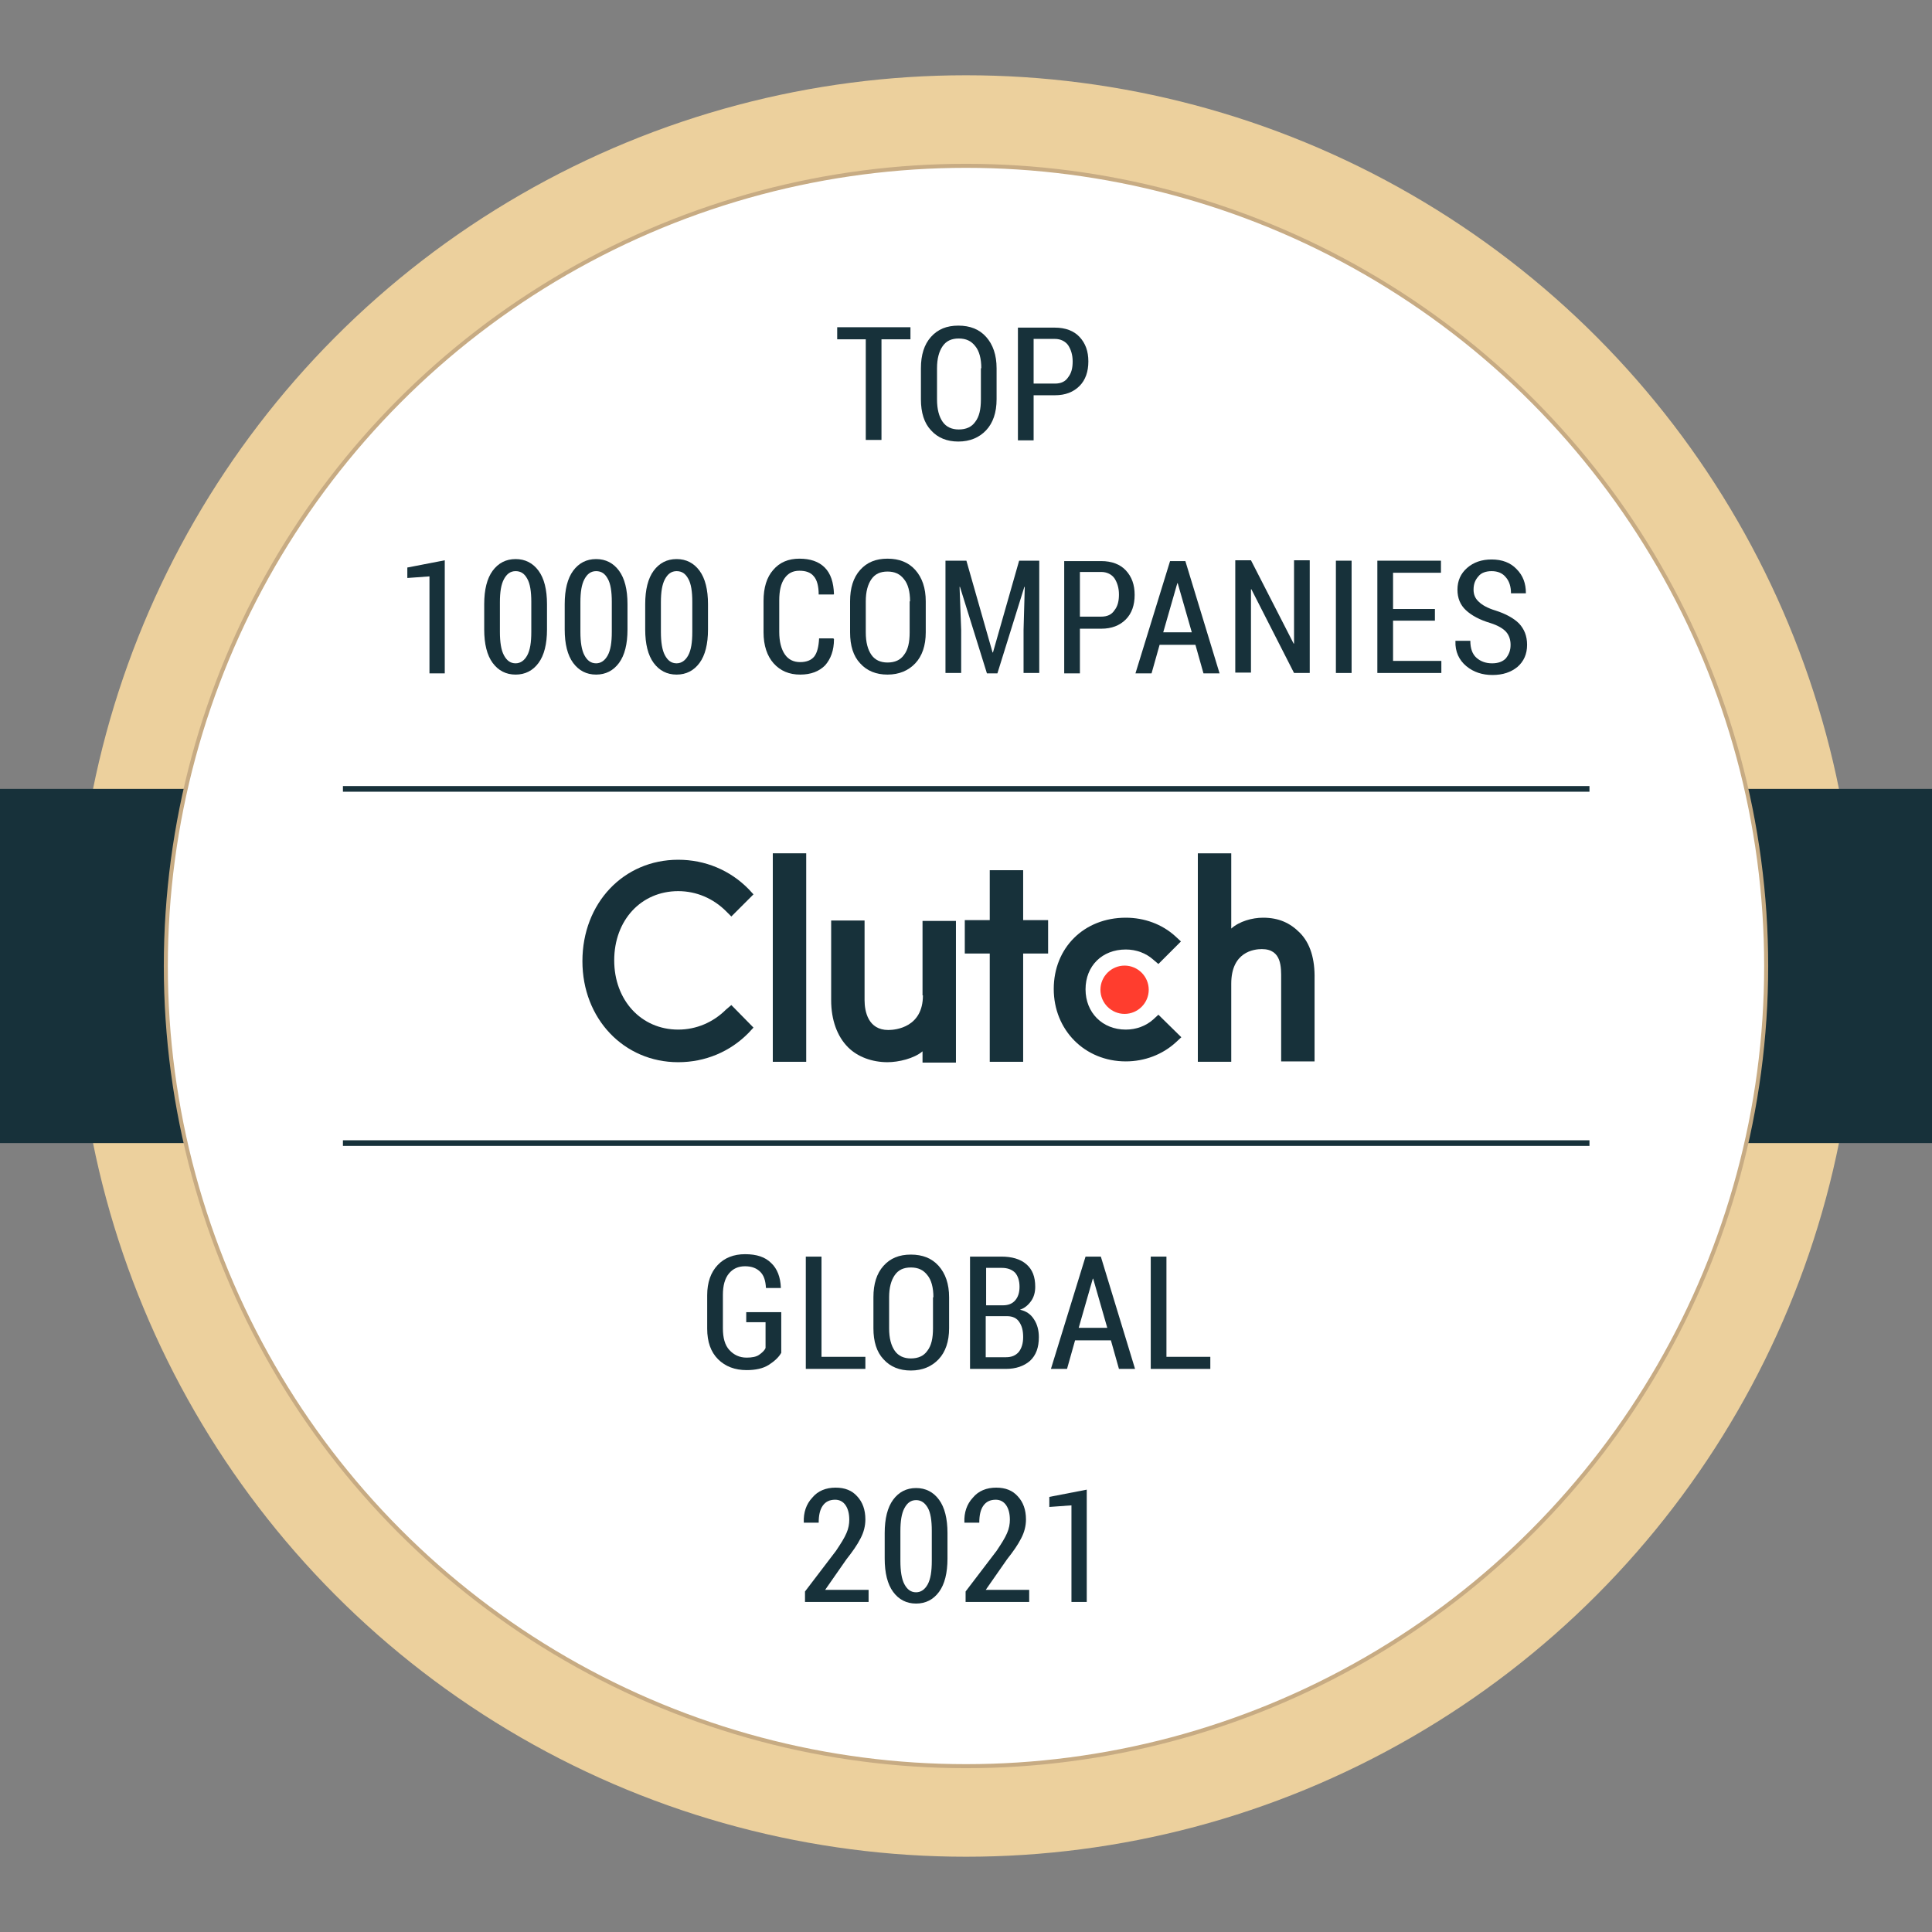
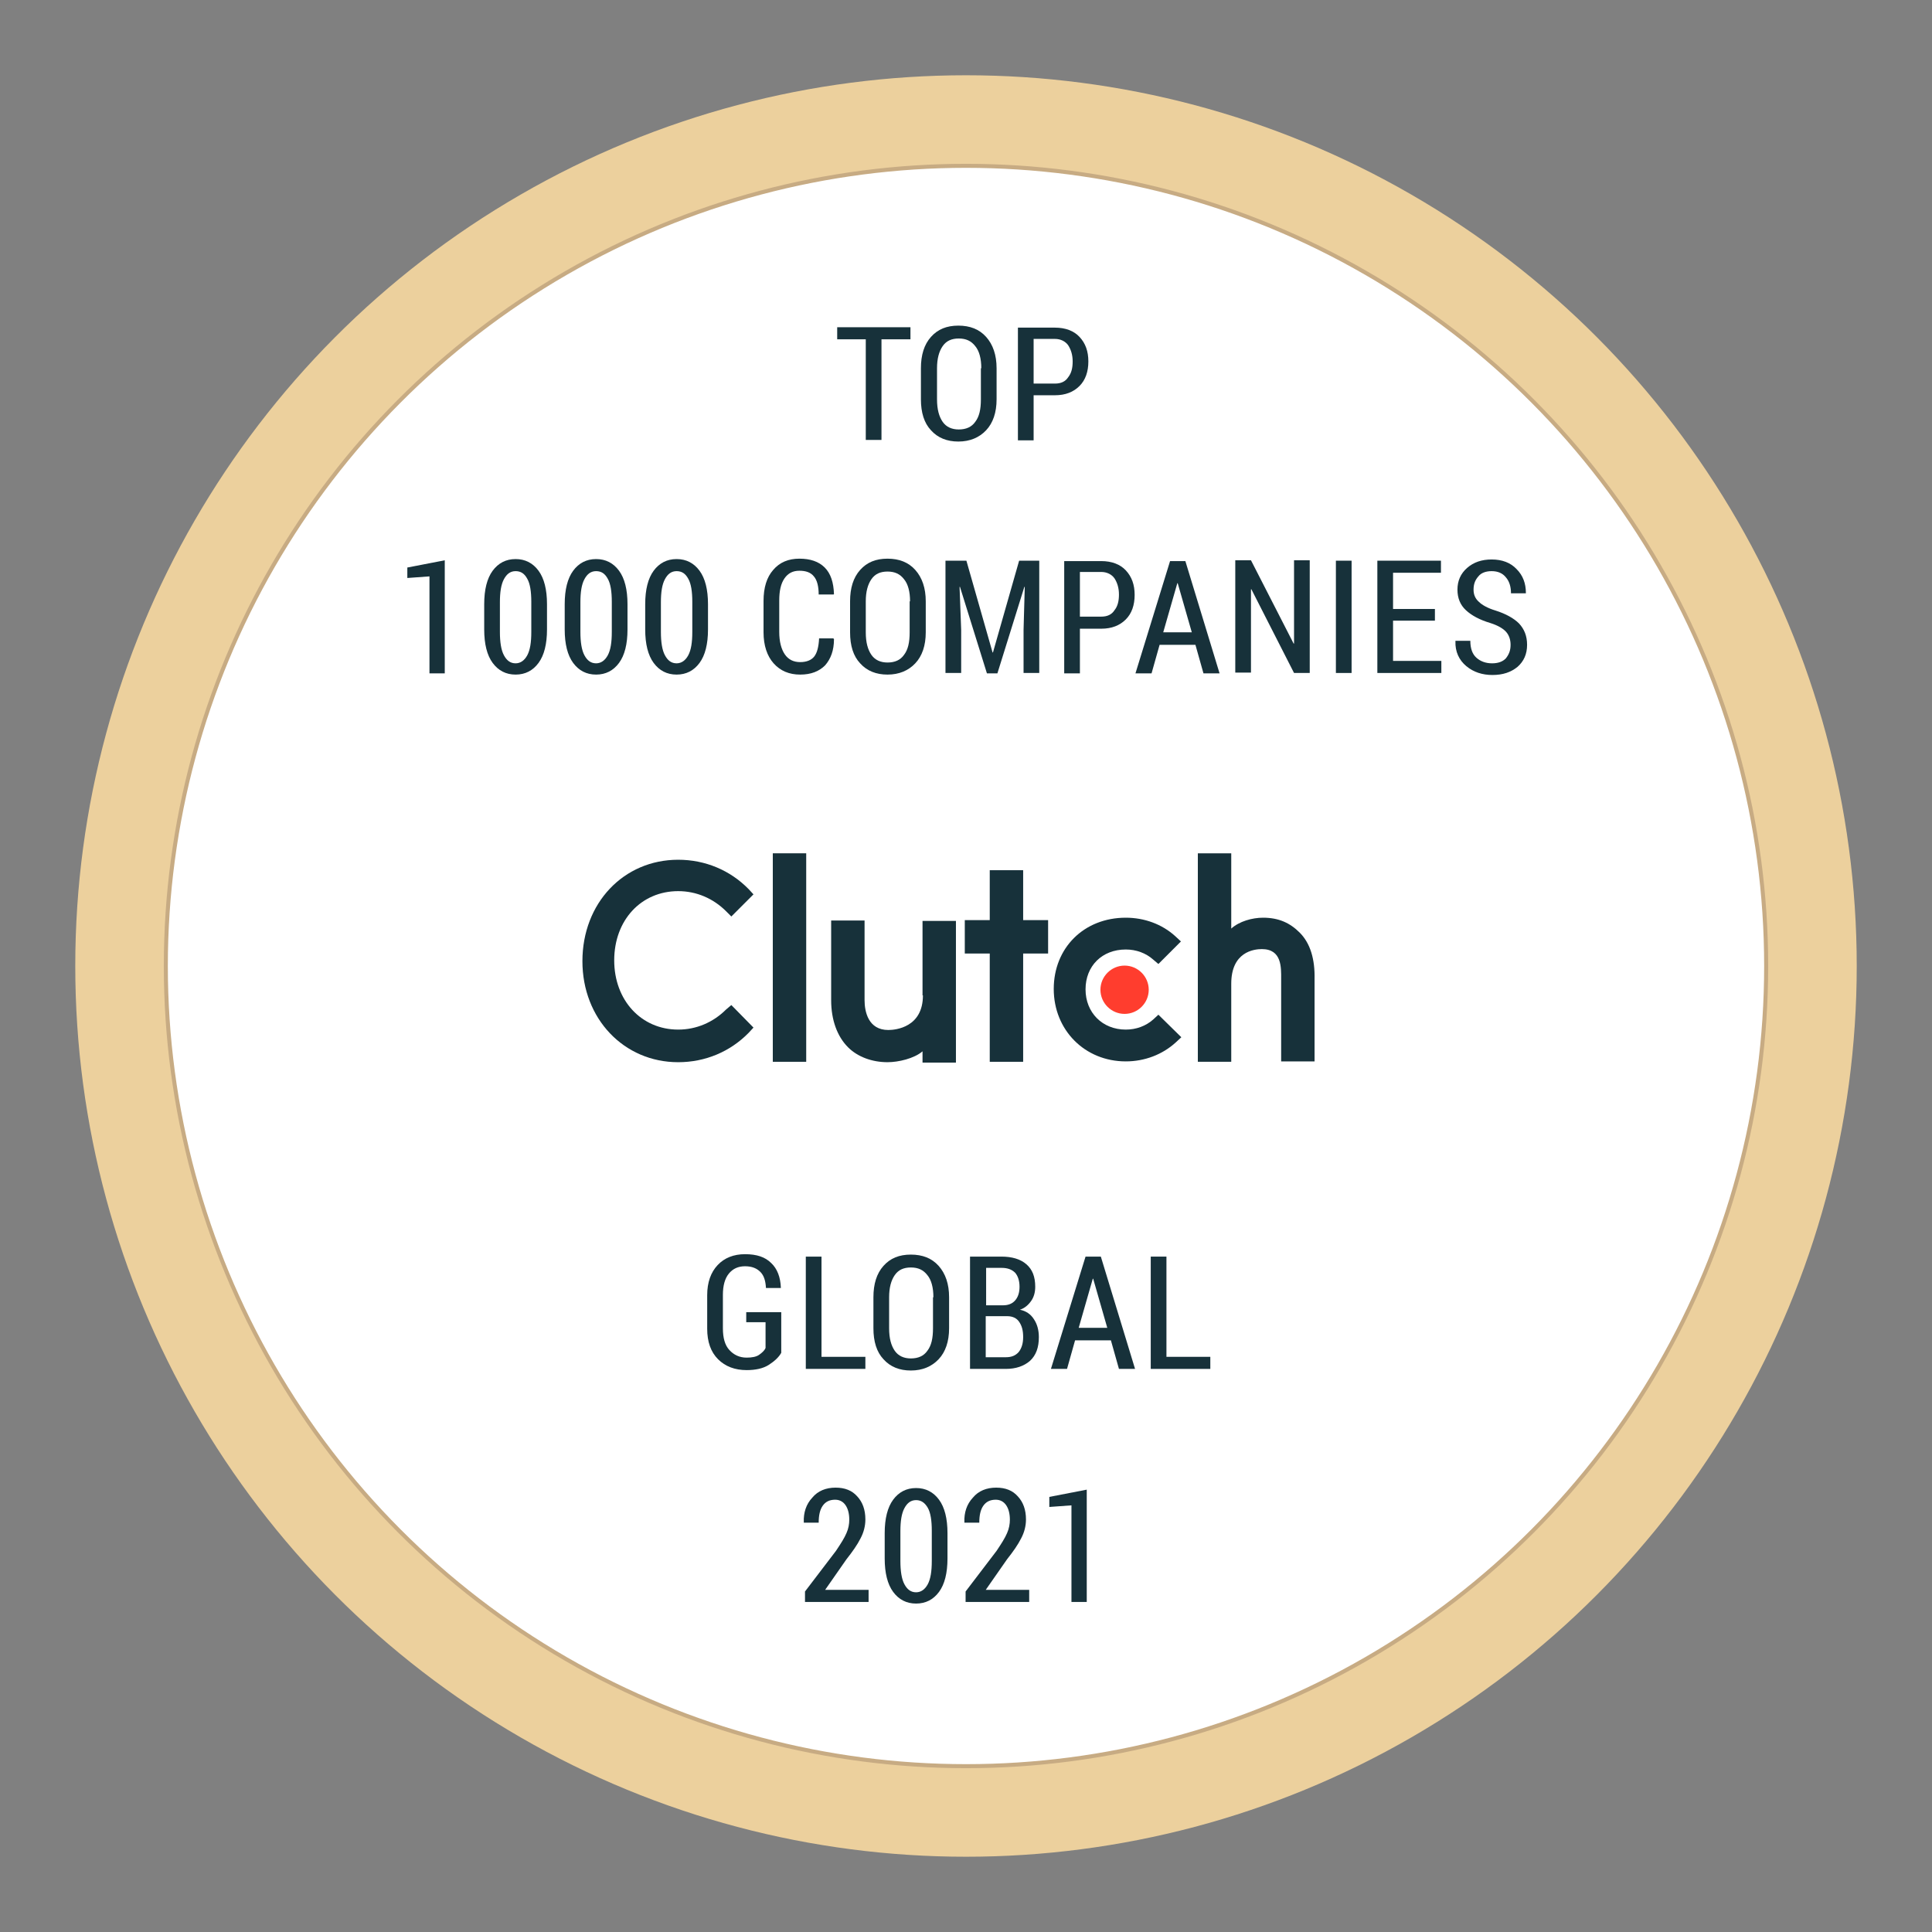
<svg xmlns="http://www.w3.org/2000/svg" id="Layer_1" x="0px" y="0px" viewBox="0 0 480 480" style="enable-background:new 0 0 480 480;" xml:space="preserve">
  <rect x="0" y="0" width="480" height="480" fill="#808080" stroke="none" />
  <style type="text/css"> .st0{fill:#ECD09D;} .st1{fill:#17313A;} .st2{fill:#FFFFFF;stroke:#C7AB83;stroke-miterlimit:10;} .st3{fill:#FF3D2E;} </style>
  <circle class="st0" cx="240" cy="240" r="221.3" />
-   <rect x="-0.4" y="196" class="st1" width="480.8" height="88" />
  <circle class="st2" cx="240" cy="240" r="198.8" />
  <g>
    <path class="st1" d="M226.2,84.3h-7.2v25h-3.9v-25H208v-3h18.2V84.3z" />
    <path class="st1" d="M247.6,99.2c0,3.3-0.9,5.9-2.6,7.7c-1.7,1.8-4,2.8-6.9,2.8c-2.8,0-5.1-0.9-6.8-2.8c-1.7-1.8-2.5-4.4-2.5-7.7 v-7.7c0-3.3,0.8-5.9,2.5-7.8c1.7-1.9,3.9-2.8,6.8-2.8c2.9,0,5.2,0.9,6.9,2.8c1.7,1.9,2.6,4.5,2.6,7.8V99.2z M243.8,91.5 c0-2.4-0.5-4.3-1.5-5.5c-1-1.3-2.3-1.9-4.1-1.9c-1.8,0-3.1,0.6-4,1.9c-0.9,1.3-1.4,3.1-1.4,5.5v7.7c0,2.5,0.5,4.3,1.4,5.6 c0.9,1.3,2.3,1.9,4,1.9c1.8,0,3.2-0.6,4.1-1.9c1-1.3,1.4-3.1,1.4-5.6V91.5z" />
    <path class="st1" d="M256.8,98.3v11.1h-3.9V81.4h9.2c2.6,0,4.7,0.8,6.1,2.3c1.5,1.6,2.2,3.6,2.2,6.1c0,2.5-0.7,4.6-2.2,6.1 c-1.5,1.5-3.5,2.3-6.1,2.3H256.8z M256.8,95.3h5.3c1.5,0,2.6-0.5,3.3-1.6c0.8-1,1.1-2.3,1.1-3.9c0-1.6-0.4-2.9-1.1-4 c-0.7-1-1.9-1.6-3.3-1.6h-5.3V95.3z" />
    <path class="st1" d="M110.6,167.3h-3.9v-24.1l-5.5,0.4V141l9.3-1.8V167.3z" />
    <path class="st1" d="M135.9,156.4c0,3.6-0.7,6.4-2.1,8.3c-1.4,1.9-3.3,2.9-5.7,2.9c-2.4,0-4.3-1-5.7-2.9c-1.4-1.9-2.1-4.7-2.1-8.3 v-6.3c0-3.6,0.7-6.4,2.1-8.3c1.4-1.9,3.3-2.9,5.7-2.9c2.4,0,4.3,1,5.7,2.9s2.1,4.7,2.1,8.3V156.4z M132,149.5c0-2.5-0.3-4.5-1-5.7 c-0.7-1.3-1.6-1.9-2.9-1.9c-1.3,0-2.2,0.7-2.9,2c-0.7,1.3-1,3.2-1,5.7v7.4c0,2.5,0.3,4.5,1,5.8c0.7,1.3,1.6,2,2.9,2 c1.2,0,2.2-0.7,2.9-2c0.7-1.3,1-3.2,1-5.8V149.5z" />
    <path class="st1" d="M155.9,156.4c0,3.6-0.7,6.4-2.1,8.3c-1.4,1.9-3.3,2.9-5.7,2.9c-2.4,0-4.3-1-5.7-2.9c-1.4-1.9-2.1-4.7-2.1-8.3 v-6.3c0-3.6,0.7-6.4,2.1-8.3c1.4-1.9,3.3-2.9,5.7-2.9s4.3,1,5.7,2.9s2.1,4.7,2.1,8.3V156.4z M152,149.5c0-2.5-0.3-4.5-1-5.7 c-0.7-1.3-1.6-1.9-2.9-1.9c-1.3,0-2.2,0.7-2.9,2c-0.7,1.3-1,3.2-1,5.7v7.4c0,2.5,0.3,4.5,1,5.8c0.7,1.3,1.6,2,2.9,2 c1.2,0,2.2-0.7,2.9-2c0.7-1.3,1-3.2,1-5.8V149.5z" />
    <path class="st1" d="M175.9,156.4c0,3.6-0.7,6.4-2.1,8.3c-1.4,1.9-3.3,2.9-5.7,2.9c-2.4,0-4.3-1-5.7-2.9c-1.4-1.9-2.1-4.7-2.1-8.3 v-6.3c0-3.6,0.7-6.4,2.1-8.3c1.4-1.9,3.3-2.9,5.7-2.9c2.4,0,4.3,1,5.7,2.9s2.1,4.7,2.1,8.3V156.4z M172,149.5c0-2.5-0.3-4.5-1-5.7 c-0.7-1.3-1.6-1.9-2.9-1.9c-1.3,0-2.2,0.7-2.9,2c-0.7,1.3-1,3.2-1,5.7v7.4c0,2.5,0.3,4.5,1,5.8c0.7,1.3,1.6,2,2.9,2 c1.2,0,2.2-0.7,2.9-2c0.7-1.3,1-3.2,1-5.8V149.5z" />
    <path class="st1" d="M207.1,158.7l0.1,0.1c0,2.8-0.8,4.9-2.2,6.5c-1.5,1.5-3.5,2.3-6.2,2.3c-2.7,0-4.9-0.9-6.6-2.8 c-1.6-1.8-2.5-4.4-2.5-7.7v-7.8c0-3.3,0.8-5.9,2.4-7.7c1.6-1.9,3.8-2.8,6.5-2.8c2.7,0,4.8,0.7,6.3,2.2c1.5,1.5,2.2,3.7,2.3,6.6 l-0.1,0.1h-3.7c0-2-0.4-3.6-1.2-4.5c-0.8-1-2-1.4-3.6-1.4c-1.6,0-2.8,0.6-3.7,1.9c-0.9,1.3-1.3,3.1-1.3,5.5v7.8 c0,2.4,0.5,4.3,1.4,5.6c0.9,1.3,2.2,1.9,3.8,1.9c1.6,0,2.8-0.5,3.5-1.4c0.7-0.9,1.1-2.4,1.2-4.5H207.1z" />
    <path class="st1" d="M230,157.1c0,3.3-0.9,5.9-2.6,7.7c-1.7,1.8-4,2.8-6.9,2.8c-2.8,0-5.1-0.9-6.8-2.8c-1.7-1.8-2.5-4.4-2.5-7.7 v-7.7c0-3.3,0.8-5.9,2.5-7.8c1.7-1.9,3.9-2.8,6.8-2.8c2.9,0,5.2,0.9,6.9,2.8c1.7,1.9,2.6,4.5,2.6,7.8V157.1z M226.1,149.4 c0-2.4-0.5-4.3-1.5-5.5c-1-1.3-2.3-1.9-4.1-1.9c-1.8,0-3.1,0.6-4,1.9c-0.9,1.3-1.4,3.1-1.4,5.5v7.7c0,2.5,0.5,4.3,1.4,5.6 c0.9,1.3,2.3,1.9,4,1.9c1.8,0,3.2-0.6,4.1-1.9c1-1.3,1.4-3.1,1.4-5.6V149.4z" />
    <path class="st1" d="M240.1,139.3l6.5,22.8h0.1l6.5-22.8h5v27.9h-3.9v-10.7l0.3-10.7l-0.1,0l-6.7,21.5h-2.6l-6.7-21.5l-0.1,0 l0.4,10.7v10.7h-3.9v-27.9H240.1z" />
    <path class="st1" d="M268.3,156.2v11.1h-3.9v-27.9h9.2c2.6,0,4.7,0.8,6.1,2.3c1.5,1.6,2.2,3.6,2.2,6.1c0,2.5-0.7,4.6-2.2,6.1 c-1.5,1.5-3.5,2.3-6.1,2.3H268.3z M268.3,153.2h5.3c1.5,0,2.6-0.5,3.3-1.6c0.8-1,1.1-2.3,1.1-3.9c0-1.6-0.4-2.9-1.1-4 c-0.7-1-1.9-1.6-3.3-1.6h-5.3V153.2z" />
    <path class="st1" d="M297,160.2h-8.9l-2,7.1h-4l8.6-27.9h3.8l8.5,27.9h-4L297,160.2z M289,157.1h7.1l-3.5-12.2h-0.1L289,157.1z" />
    <path class="st1" d="M325.4,167.2h-3.9l-10.6-20.8l-0.1,0v20.7h-3.9v-27.9h3.9l10.6,20.7l0.1,0v-20.7h3.9V167.2z" />
    <path class="st1" d="M335.8,167.2h-3.9v-27.9h3.9V167.2z" />
    <path class="st1" d="M356.5,154.2h-10.4v10h12v3h-15.9v-27.9H358v3h-11.9v9h10.4V154.2z" />
    <path class="st1" d="M375.3,160.2c0-1.3-0.4-2.4-1.1-3.2c-0.7-0.8-2-1.6-3.9-2.2c-2.7-0.8-4.7-1.9-6.1-3.2c-1.4-1.3-2.1-3-2.1-5.1 c0-2.2,0.8-4,2.4-5.4c1.6-1.4,3.6-2.1,6.1-2.1c2.6,0,4.7,0.8,6.2,2.4c1.6,1.6,2.3,3.6,2.3,5.9l0,0.1h-3.7c0-1.6-0.4-3-1.3-4 c-0.8-1-2-1.5-3.5-1.5c-1.4,0-2.6,0.4-3.3,1.3c-0.8,0.9-1.2,1.9-1.2,3.3c0,1.2,0.4,2.2,1.3,3c0.8,0.8,2.2,1.6,4.2,2.2 c2.5,0.8,4.5,1.9,5.8,3.2c1.3,1.4,2,3.1,2,5.3c0,2.3-0.8,4.1-2.4,5.5c-1.6,1.3-3.6,2-6.2,2c-2.5,0-4.7-0.7-6.5-2.2 s-2.8-3.6-2.7-6.2l0-0.1h3.7c0,1.9,0.5,3.3,1.5,4.2c1,0.9,2.3,1.4,3.9,1.4c1.5,0,2.6-0.4,3.4-1.2 C374.9,162.6,375.3,161.6,375.3,160.2z" />
  </g>
  <g>
    <path class="st1" d="M194.1,336.1c-0.6,1.1-1.7,2.1-3.1,3c-1.4,0.9-3.3,1.3-5.5,1.3c-2.9,0-5.3-0.9-7.1-2.7 c-1.8-1.8-2.7-4.3-2.7-7.6v-8.3c0-3.2,0.9-5.7,2.6-7.5c1.7-1.8,4-2.7,6.8-2.7c2.9,0,5,0.7,6.5,2.2c1.5,1.4,2.3,3.5,2.4,6.1l0,0.1 h-3.7c-0.1-1.8-0.5-3.1-1.4-4c-0.9-0.9-2.1-1.4-3.8-1.4c-1.7,0-3,0.6-4,1.8c-1,1.2-1.5,3-1.5,5.3v8.3c0,2.4,0.5,4.2,1.6,5.4 c1.1,1.2,2.5,1.9,4.3,1.9c1.3,0,2.4-0.2,3.1-0.7c0.7-0.5,1.3-1,1.6-1.7v-6.4h-4.8V326h8.7V336.1z" />
    <path class="st1" d="M204.1,337.1H215v3h-14.8v-27.9h3.9V337.1z" />
    <path class="st1" d="M235.8,330c0,3.3-0.9,5.9-2.6,7.7c-1.7,1.8-4,2.8-6.9,2.8c-2.8,0-5.1-0.9-6.8-2.8c-1.7-1.8-2.5-4.4-2.5-7.7 v-7.7c0-3.3,0.8-5.9,2.5-7.8c1.7-1.9,3.9-2.8,6.8-2.8c2.9,0,5.2,0.9,6.9,2.8c1.7,1.9,2.6,4.5,2.6,7.8V330z M231.9,322.3 c0-2.4-0.5-4.3-1.5-5.5c-1-1.3-2.3-1.9-4.1-1.9c-1.8,0-3.1,0.6-4,1.9c-0.9,1.3-1.4,3.1-1.4,5.5v7.7c0,2.5,0.5,4.3,1.4,5.6 c0.9,1.3,2.3,1.9,4,1.9c1.8,0,3.2-0.6,4.1-1.9c1-1.3,1.4-3.1,1.4-5.6V322.3z" />
    <path class="st1" d="M241,340.1v-27.9h7.8c2.6,0,4.7,0.6,6.2,1.9c1.5,1.3,2.2,3.1,2.2,5.6c0,1.3-0.3,2.5-1,3.5 c-0.7,1-1.6,1.8-2.8,2.2c1.5,0.3,2.7,1.1,3.5,2.4c0.8,1.2,1.2,2.7,1.2,4.4c0,2.6-0.7,4.5-2.2,5.9c-1.5,1.3-3.5,2-6,2H241z M244.9,324.3h4.3c1.3,0,2.3-0.4,3-1.2c0.7-0.8,1.1-1.9,1.1-3.4c0-1.5-0.4-2.7-1.1-3.5c-0.8-0.8-1.9-1.2-3.3-1.2h-3.9V324.3z M244.9,327.1v10.1h5c1.4,0,2.4-0.4,3.2-1.3c0.7-0.9,1.1-2.1,1.1-3.7c0-1.6-0.3-2.8-1-3.8c-0.6-0.9-1.6-1.4-3-1.4H244.9z" />
    <path class="st1" d="M276,333h-8.9l-2,7.1h-4l8.6-27.9h3.8l8.5,27.9h-4L276,333z M268,329.9h7.1l-3.5-12.2h-0.1L268,329.9z" />
    <path class="st1" d="M289.8,337.1h10.9v3h-14.8v-27.9h3.9V337.1z" />
    <path class="st1" d="M215.6,398H200v-2.6l7.7-10.1c1.2-1.8,2.1-3.2,2.6-4.4c0.5-1.1,0.7-2.3,0.7-3.3c0-1.5-0.3-2.7-0.9-3.6 c-0.6-0.9-1.5-1.4-2.6-1.4c-1.4,0-2.4,0.5-3.1,1.5c-0.7,1-1,2.4-1,4.2h-3.7l0-0.1c-0.1-2.4,0.6-4.5,2.1-6.1 c1.4-1.7,3.4-2.5,5.8-2.5c2.3,0,4.1,0.7,5.4,2.2c1.3,1.4,2,3.3,2,5.7c0,1.6-0.4,3.2-1.2,4.7c-0.8,1.6-2,3.3-3.5,5.2l-5.3,7.6h10.8 V398z" />
    <path class="st1" d="M235.4,387.2c0,3.6-0.7,6.4-2.1,8.3c-1.4,1.9-3.3,2.9-5.7,2.9c-2.4,0-4.3-1-5.7-2.9c-1.4-1.9-2.1-4.7-2.1-8.3 v-6.3c0-3.6,0.7-6.4,2.1-8.3c1.4-1.9,3.3-2.9,5.7-2.9c2.4,0,4.3,1,5.7,2.9c1.4,1.9,2.1,4.7,2.1,8.3V387.2z M231.5,380.3 c0-2.5-0.3-4.5-1-5.7s-1.6-1.9-2.9-1.9c-1.3,0-2.2,0.7-2.9,2c-0.7,1.3-1,3.2-1,5.7v7.4c0,2.5,0.3,4.5,1,5.8c0.7,1.3,1.6,2,2.9,2 c1.2,0,2.2-0.7,2.9-2c0.7-1.3,1-3.2,1-5.8V380.3z" />
    <path class="st1" d="M255.6,398h-15.7v-2.6l7.7-10.1c1.2-1.8,2.1-3.2,2.6-4.4c0.5-1.1,0.7-2.3,0.7-3.3c0-1.5-0.3-2.7-0.9-3.6 c-0.6-0.9-1.5-1.4-2.6-1.4c-1.4,0-2.4,0.5-3.1,1.5c-0.7,1-1,2.4-1,4.2h-3.7l0-0.1c-0.1-2.4,0.6-4.5,2.1-6.1 c1.4-1.7,3.4-2.5,5.8-2.5c2.3,0,4.1,0.7,5.4,2.2c1.3,1.4,2,3.3,2,5.7c0,1.6-0.4,3.2-1.2,4.7c-0.8,1.6-2,3.3-3.5,5.2l-5.3,7.6h10.8 V398z" />
    <path class="st1" d="M270.1,398h-3.9V374l-5.5,0.4v-2.5l9.3-1.8V398z" />
  </g>
  <g>
    <rect x="192" y="212" class="st1" width="8.3" height="51.8" />
    <path class="st1" d="M229.3,247.3c0,7.9-6.7,8.6-8.6,8.6c-5,0-5.9-4.6-5.9-7.4v-19.8h-8.3v19.8c0,4.9,1.5,9,4.2,11.7 c2.4,2.4,6,3.7,9.8,3.7c2.7,0,6.6-0.9,8.7-2.7v2.8h8.3v-35.2h-8.3V247.3z" />
    <polygon class="st1" points="254.2,216.2 245.9,216.2 245.9,228.6 239.7,228.6 239.7,236.9 245.9,236.9 245.9,263.8 254.2,263.8 254.2,236.9 260.4,236.9 260.4,228.6 254.2,228.6 " />
    <path class="st1" d="M286.5,253.3c-1.8,1.6-4.2,2.5-6.8,2.5c-5.8,0-10-4.2-10-10c0-5.8,4.1-9.9,10-9.9c2.6,0,5,0.9,6.8,2.5l1.3,1.1 l5.6-5.6l-1.4-1.3c-3.3-3-7.7-4.6-12.3-4.6c-10.4,0-17.9,7.5-17.9,17.7c0,10.2,7.7,18,17.9,18c4.7,0,9.1-1.7,12.4-4.7l1.4-1.3 l-5.7-5.6L286.5,253.3z" />
    <path class="st1" d="M322.9,231.7c-2.4-2.4-5.2-3.7-9.1-3.7c-2.7,0-5.9,0.9-7.9,2.7V212h-8.3v51.8h8.3v-19.4c0-7.9,5.6-8.6,7.6-8.6 c5,0,4.8,4.6,4.8,7.4v20.5h8.3v-20.5C326.7,238.4,325.6,234.4,322.9,231.7" />
    <path class="st3" d="M279.4,239.9c3.3,0,6,2.7,6,6c0,3.3-2.7,6-6,6c-3.3,0-6-2.7-6-6C273.4,242.6,276.1,239.9,279.4,239.9" />
    <path class="st1" d="M180.4,250.8c-3.2,3.2-7.4,5-11.9,5c-9.2,0-15.9-7.3-15.9-17.2c0-10,6.7-17.2,15.9-17.2c4.5,0,8.7,1.8,11.9,5 l1.3,1.3l5.5-5.5l-1.2-1.3c-4.6-4.7-10.8-7.3-17.5-7.3c-13.6,0-23.8,10.8-23.8,25.2c0,14.3,10.3,25.1,23.8,25.1 c6.7,0,12.9-2.6,17.5-7.3l1.2-1.3l-5.5-5.6L180.4,250.8z" />
  </g>
-   <rect x="85.2" y="283.3" class="st1" width="309.7" height="1.4" />
-   <rect x="85.2" y="195.3" class="st1" width="309.7" height="1.4" />
</svg>